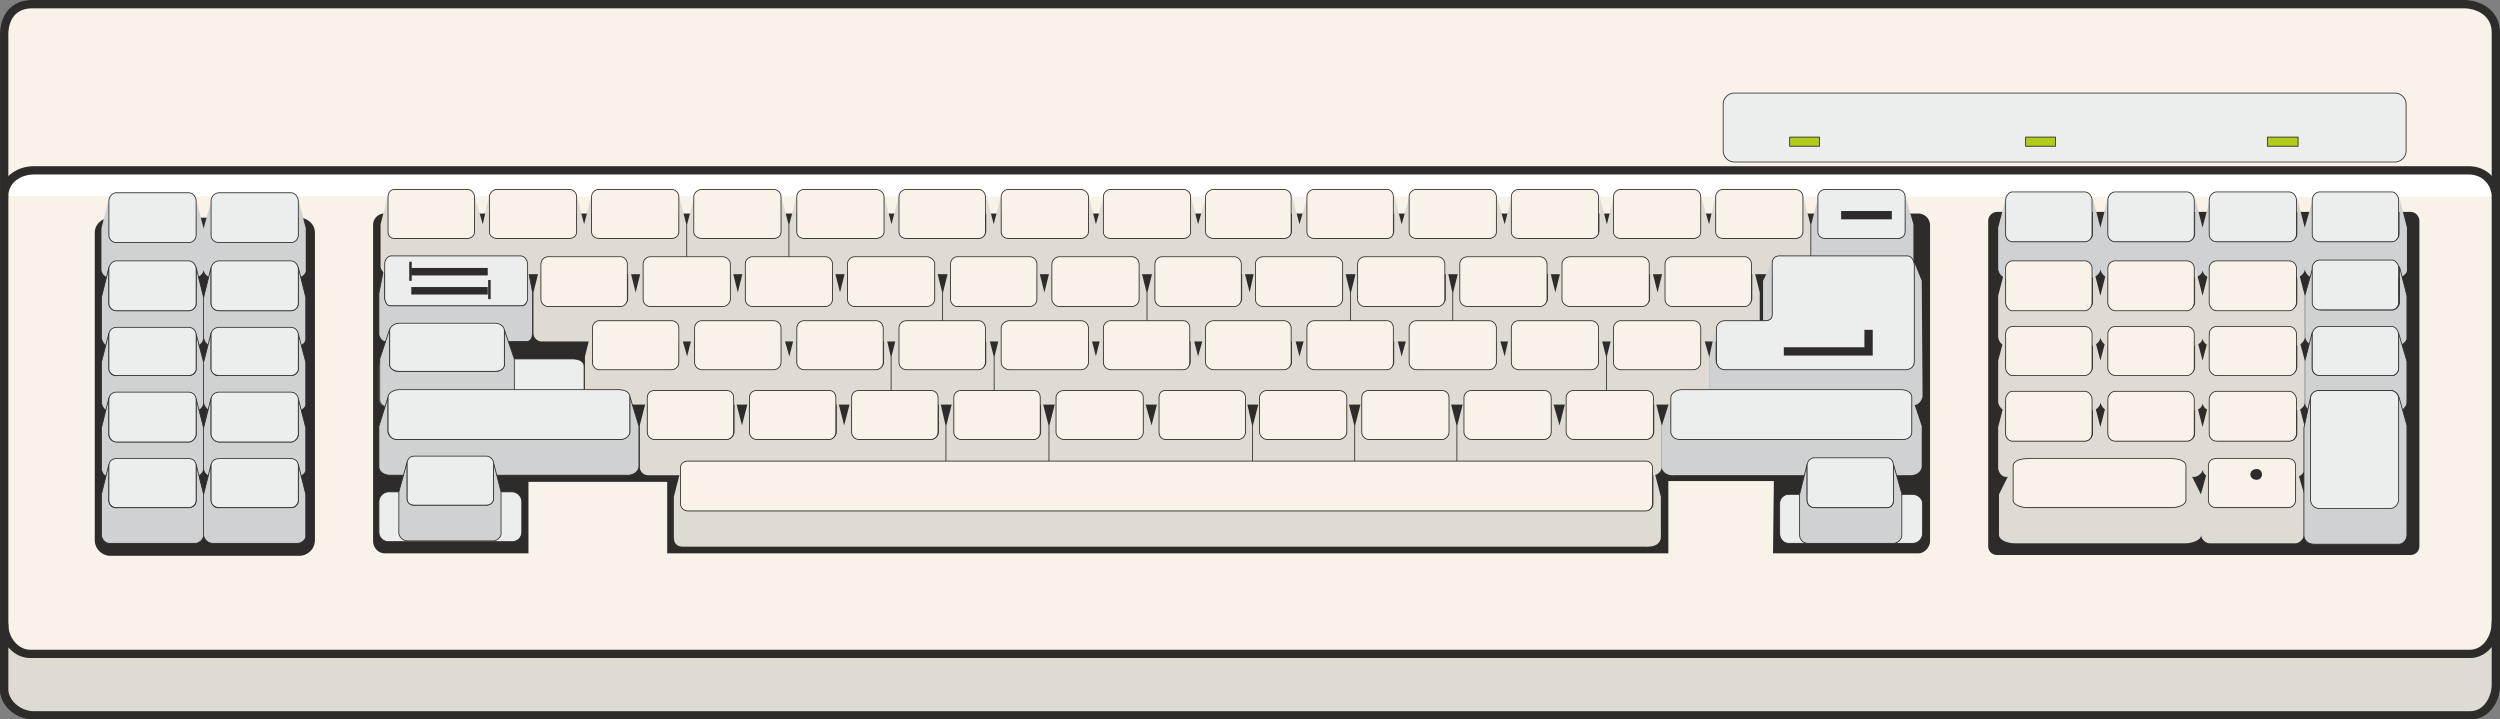
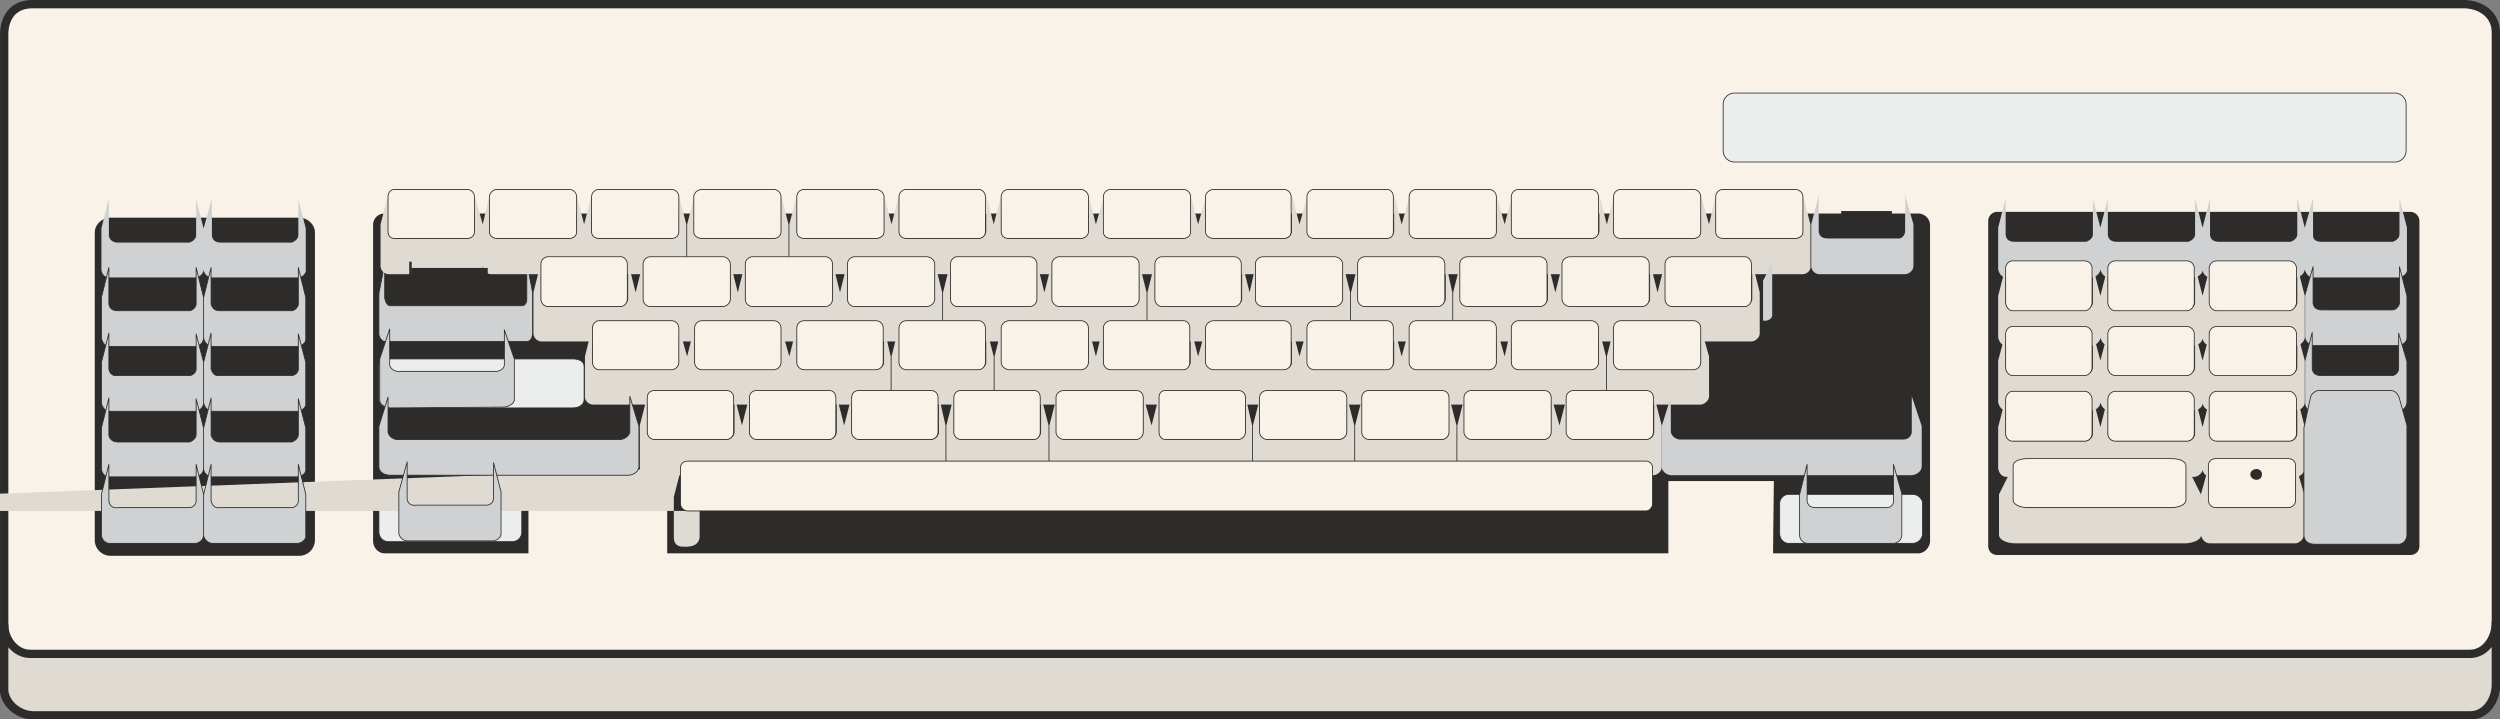
<svg xmlns="http://www.w3.org/2000/svg" width="288.87" height="83.136" viewBox="0 0 216.652 62.352">
  <rect x="0" y="0" width="216.652" height="62.352" fill="#808080" stroke="none" />
  <path d="M189.71 393.009v56.448c0 1.224 1.08 2.232 2.52 2.304h211.104c1.512 0 2.304-1.368 2.304-2.592v-56.592c0-1.512-1.224-2.376-2.664-2.448H192.158c-1.656 0-2.52 1.152-2.448 2.88z" style="fill:#f9f2e8;stroke:#2d2c2b;stroke-width:.72;stroke-linecap:round;stroke-linejoin:round;stroke-miterlimit:10.433" transform="translate(-189.346 -389.769)" />
-   <path d="M189.71 406.76c0-1.367 1.224-2.231 2.592-2.231h210.96c1.512 0 2.376 1.152 2.376 2.304" style="fill:#fff;stroke:#2d2c2b;stroke-width:.72;stroke-linecap:round;stroke-linejoin:round;stroke-miterlimit:10.433" transform="translate(-189.346 -389.769)" />
  <path d="M362.438 408.129h35.784c.432 0 .792.36.792.792v28.152c0 .504-.36.792-.792.792h-35.784c-.432 0-.792-.288-.792-.792V408.92c0-.432.36-.792.792-.792zm-139.752.144h132.912c.504 0 1.008.432 1.008 1.008v27.36c0 .576-.504 1.08-1.008 1.08h-12.6l.072-6.264h-9.144v6.264h-86.76v-6.192h-12.024v6.192h-12.456c-.576 0-1.008-.504-1.008-1.08v-27.36a.984.984 0 0 1 1.008-1.008zm-7.416.36h-16.344c-.72 0-1.368.576-1.368 1.296v26.64c0 .792.648 1.368 1.368 1.368h16.344c.72 0 1.368-.576 1.368-1.368v-26.64c0-.72-.648-1.296-1.368-1.296z" style="fill:#2d2c2b;stroke:#2d2c2b;stroke-width:0;stroke-linecap:round;stroke-linejoin:round;stroke-miterlimit:10.433" transform="translate(-189.346 -389.769)" />
  <path d="M344.366 432.609h10.728c.432 0 .864.36.864.792v2.592a.875.875 0 0 1-.864.864h-10.728c-.432 0-.792-.36-.792-.864V433.4c0-.432.36-.792.792-.792zm-121.32-.216h10.656c.504 0 .864.432.864.864v2.592c0 .504-.36.864-.864.864h-10.656c-.504 0-.864-.36-.864-.864v-2.592c0-.432.36-.864.864-.864zm.144-11.52h15.768c.576 0 1.008.216 1.008.648v2.88c0 .432-.432.72-1.008.72H223.19c-.576 0-1.008-.288-1.008-.72v-2.88c0-.432.432-.648 1.008-.648zm116.496-23.04h57.168a.984.984 0 0 1 1.008 1.008v3.96a.984.984 0 0 1-1.008 1.008h-57.168a.984.984 0 0 1-1.008-1.008v-3.96a.984.984 0 0 1 1.008-1.008z" style="fill:#eceded;stroke:#2d2c2b;stroke-width:.072;stroke-linecap:round;stroke-linejoin:round;stroke-miterlimit:10.433" transform="translate(-189.346 -389.769)" />
  <path d="M189.71 443.913c0 1.296 1.008 2.52 2.232 2.52h211.464c1.296 0 2.232-1.296 2.232-2.736v5.4c0 1.224-.792 2.664-2.232 2.664H192.158c-1.296-.072-2.376-1.08-2.448-2.16z" style="fill:#dfdad2;stroke:#2d2c2b;stroke-width:.72;stroke-linecap:round;stroke-linejoin:round;stroke-miterlimit:10.433" transform="translate(-189.346 -389.769)" />
-   <path d="M344.438 401.649h2.592v.792h-2.592zm20.448 0h2.592v.792h-2.592zm20.952 0h2.664v.792h-2.664z" style="fill:#b2ca19;stroke:#2d2c2b;stroke-width:.072;stroke-linecap:round;stroke-linejoin:round;stroke-miterlimit:10.433" transform="translate(-189.346 -389.769)" />
  <path d="m389.078 409.497.72-2.52v3.168c0 .432.288.576.792.576h6.12c.216-.072.576-.288.576-.648v-3.096l.648 2.52v3.6c.072.36-.432.72-.72.72h-7.416c-.36 0-.648-.36-.72-.72zm-8.856 0 .648-2.52v3.168c.072.432.36.576.792.576h6.192c.216-.072.576-.288.576-.648v-3.096l.648 2.52v3.6c0 .36-.432.72-.72.72h-7.416a.722.722 0 0 1-.72-.72zm-8.856 0 .648-2.52v3.168c.072.432.36.576.792.576h6.192c.216-.072.576-.288.576-.648v-3.096l.648 2.52v3.6c.072.36-.432.72-.72.72h-7.416c-.36 0-.648-.36-.72-.72zm-8.856 0 .648-2.52v3.168c.072.432.36.576.792.576h6.192c.216-.072.576-.288.576-.648v-3.096l.648 2.52v3.6c0 .36-.432.72-.72.72h-7.416c-.432 0-.648-.36-.72-.72zm-16.2-.288.648-2.52v3.168c.072.432.36.576.792.576h6.192c.216 0 .504-.288.504-.648v-3.096l.72 2.52v3.6c0 .432-.432.72-.72.72h-7.416a.722.722 0 0 1-.72-.72zm-139.32.36.72-2.592v3.24c.072.36.288.576.792.576h6.12c.216-.072.576-.288.576-.648v-3.096l.648 2.52v3.528c.072.432-.432.72-.648.72h-7.416a.783.783 0 0 1-.792-.648zm-8.856 0 .648-2.592v3.24c.072.36.36.576.792.576h6.192c.216-.072.576-.288.576-.648v-3.096l.648 2.52v3.528c0 .432-.432.72-.72.72h-7.416c-.432 0-.648-.288-.72-.648z" style="fill:#cfd1d2;stroke:#2d2c2b;stroke-width:0;stroke-linecap:round;stroke-linejoin:round;stroke-miterlimit:10.433" transform="translate(-189.346 -389.769)" />
  <path d="m389.078 415.4.72-2.52v3.169c.072.432.36.576.792.576h6.12c.216 0 .576-.288.576-.648v-3.096l.648 2.52v3.6c.072.36-.432.72-.72.72h-7.344c-.432 0-.72-.36-.792-.72zm-166.392-2.807-.504 2.592v3.6c.072.288.288.648.648.576h12.168c.36 0 .504-.36.504-.792v-3.456l-.504-2.592v3.24c0 .216-.144.504-.432.504h-11.448c-.216-.072-.36-.288-.432-.648zm-15.696 2.952.648-2.592v3.168c.144.432.36.576.792.576h6.192c.216 0 .576-.288.576-.576v-3.168l.648 2.592v3.528c.072.432-.432.72-.72.72h-7.344c-.432 0-.72-.36-.792-.72zm-8.856 0 .648-2.592v3.168c.072.432.36.576.792.576h6.192c.216 0 .576-.288.576-.576v-3.168l.648 2.592v3.528c0 .432-.432.72-.72.72h-7.416c-.432 0-.648-.36-.72-.72z" style="fill:#cfd1d2;stroke:#2d2c2b;stroke-width:.072;stroke-linecap:round;stroke-linejoin:round;stroke-miterlimit:10.433" transform="translate(-189.346 -389.769)" />
  <path d="m389.078 421.089.648-2.52v3.168c.072.432.36.576.792.576h6.12c.288 0 .576-.288.576-.648v-3.024l.72 2.448v3.528c0 .432-.432.792-.72.792h-7.416a.722.722 0 0 1-.72-.72zm-166.824-.216.864-2.592v3.168c.144.36.504.576 1.008.504h8.208c.288 0 .72-.216.72-.576v-3.024l.864 2.52v3.456c.072.432-.576.72-.936.72l-9.792.072c-.648-.072-.936-.36-.936-.72zm-15.264.288.648-2.52v3.096c.144.432.36.648.792.576h6.192c.216 0 .576-.216.576-.576v-3.024l.648 2.448v3.528c.072.432-.432.72-.72.72h-7.344c-.432 0-.72-.36-.792-.72zm-8.856 0 .648-2.52v3.096c.072.432.36.648.792.576h6.192c.216 0 .576-.216.576-.576v-3.024l.648 2.448v3.528c0 .432-.432.72-.72.72h-7.416c-.432 0-.648-.36-.72-.72z" style="fill:#cfd1d2;stroke:#2d2c2b;stroke-width:.072;stroke-linecap:round;stroke-linejoin:round;stroke-miterlimit:10.433" transform="translate(-189.346 -389.769)" />
  <path d="m337.454 409.209.576-2.52v3.168c.144.432.36.576.792.576h6.264c.216 0 .504-.288.504-.648v-3.096l.648 2.52v3.6c.072.432-.36.72-.648.72h-7.416a.722.722 0 0 1-.72-.72zm-8.856 0 .648-2.52v3.168c.072.432.36.576.792.576h6.12c.288 0 .576-.288.576-.648v-3.096l.72 2.52v3.6c0 .432-.504.72-.72.72h-7.416a.722.722 0 0 1-.72-.72zm-8.856 0 .648-2.52v3.168c.072.432.36.576.792.576h6.192c.216 0 .576-.288.576-.648v-3.096l.648 2.52v3.6c0 .432-.432.72-.72.72h-7.416a.722.722 0 0 1-.72-.72zm-8.928 0 .72-2.52v3.168c.072.432.36.576.792.576h6.12c.216 0 .576-.288.576-.648v-3.096l.72 2.52v3.6c0 .432-.504.72-.72.72h-7.416c-.432 0-.72-.36-.792-.72zm-8.856 0 .72-2.52v3.168c.072.432.36.576.72.576h6.192c.216 0 .576-.288.576-.648v-3.096l.648 2.52v3.6c0 .432-.432.72-.72.72h-7.344c-.504 0-.72-.36-.792-.72zm-8.784 0 .72-2.52v3.168c.072.432.36.576.792.576h6.048c.216 0 .576-.288.576-.648v-3.096l.648 2.52v3.6c0 .432-.432.72-.72.72h-7.272c-.432 0-.72-.36-.792-.72zm-8.856 0 .72-2.52v3.168c0 .432.288.576.72.576h6.192c.216 0 .576-.288.576-.648v-3.096l.648 2.52v3.6c0 .432-.432.72-.72.72h-7.416c-.432 0-.648-.36-.72-.72zm-8.856 0 .648-2.52v3.168c.072.432.36.576.792.576h6.192c.216 0 .576-.288.576-.648v-3.096l.648 2.52v3.6c0 .432-.432.72-.72.72h-7.416c-.432 0-.648-.36-.72-.72zm-8.856 0 .648-2.52v3.168c.072.432.36.576.792.576h6.192c.216 0 .576-.288.576-.648v-3.096l.648 2.52v3.6c0 .432-.432.72-.72.72h-7.416a.722.722 0 0 1-.72-.72zm-8.856 0 .648-2.52v3.168c.072.432.36.576.792.576h6.192c.216 0 .576-.288.576-.648v-3.096l.648 2.52v3.6c0 .432-.432.72-.72.72h-7.416c-.432 0-.648-.36-.72-.72zm-8.856 0 .648-2.52v3.168c.072.432.288.576.792.576h6.12c.216 0 .576-.288.576-.648v-3.096l.648 2.52v3.6c.072.432-.432.72-.648.72h-7.416a.722.722 0 0 1-.72-.72zm-8.928 0 .648-2.52v3.168c.072.432.36.576.792.576h6.192c.216 0 .576-.288.576-.648v-3.096l.648 2.52v3.6c.072.432-.432.72-.72.72h-7.416c-.36 0-.648-.36-.72-.72zm-8.784 0 .576-2.52v3.168c.144.432.36.576.792.576h6.192c.216 0 .576-.288.576-.648v-3.096l.648 2.52v3.6c.072.432-.432.72-.72.72h-7.344a.722.722 0 0 1-.72-.72zm-8.856 0 .648-2.52v3.168c.072.432.36.576.792.576h6.12c.216 0 .576-.288.576-.648v-3.096l.72 2.52v3.6c0 .432-.504.72-.792.72h-7.344a.722.722 0 0 1-.72-.72z" style="fill:#dfdad2;stroke:#2d2c2b;stroke-width:0;stroke-linecap:round;stroke-linejoin:round;stroke-miterlimit:10.433" transform="translate(-189.346 -389.769)" />
  <path d="m380.222 415.4.648-2.52v3.169c.072.432.36.576.792.576h6.192c.216-.072.576-.288.576-.648v-3.096l.648 2.52v3.6c0 .36-.432.72-.72.72h-7.416a.722.722 0 0 1-.72-.72zm-8.856 0 .648-2.52v3.169c.072.432.36.576.792.576h6.192c.216-.072.576-.288.576-.648v-3.096l.648 2.52v3.6c.072.36-.432.72-.72.72h-7.416c-.36 0-.648-.36-.72-.72zm-8.856 0 .648-2.52v3.169c.072.432.36.576.792.576h6.192c.216-.072.576-.288.576-.648v-3.096l.648 2.52v3.6c0 .36-.432.72-.72.72h-7.416c-.432 0-.648-.36-.72-.72zm-29.52-.287.648-2.592v3.168c.072.432.36.648.792.576h6.192c.216 0 .576-.288.576-.576v-3.168l.648 2.592v3.528c0 .432-.432.72-.72.72h-7.416c-.432 0-.648-.36-.72-.72zm-8.856 0 .648-2.592v3.168c.072.432.36.648.792.576h6.192c.216 0 .576-.288.576-.576v-3.168l.648 2.592v3.528c0 .432-.432.72-.72.72h-7.416a.722.722 0 0 1-.72-.72zm-8.856 0 .648-2.592v3.168c.072.432.36.648.792.576h6.192c.216 0 .576-.288.576-.576v-3.168l.648 2.592v3.528c0 .432-.432.72-.72.72h-7.416a.722.722 0 0 1-.72-.72zm-8.856 0 .648-2.592v3.168c.072.432.36.648.792.576h6.192c.216 0 .576-.288.576-.576v-3.168l.576 2.592v3.528c.072.432-.36.72-.648.72h-7.416a.722.722 0 0 1-.72-.72zm-8.784 0 .576-2.592v3.168c.072.432.36.648.792.576h6.12c.216 0 .576-.288.576-.576v-3.168l.648 2.592v3.528c.072.432-.432.72-.648.72h-7.416c-.432 0-.648-.36-.648-.72zm-8.856 0 .648-2.592v3.168c.072.432.36.648.792.576h6.192c.216 0 .576-.288.576-.576v-3.168l.648 2.592v3.528c0 .432-.432.72-.72.72h-7.416c-.432 0-.648-.36-.72-.72zm-8.928 0 .648-2.592v3.168c.144.432.36.648.792.576h6.192c.216 0 .576-.288.576-.576v-3.168l.648 2.592v3.528c.072.432-.432.72-.648.72h-7.416c-.432 0-.72-.36-.792-.72zm-8.784 0 .648-2.592v3.168c.072.432.36.648.72.576h6.192c.288 0 .576-.288.576-.576v-3.168l.648 2.592v3.528c.072.432-.432.72-.72.72h-7.344c-.504 0-.72-.36-.72-.72zm-8.928 0 .648-2.592v3.168c.072.432.36.648.792.576h6.192c.216 0 .576-.288.576-.576v-3.168l.648 2.592v3.528c0 .432-.432.72-.72.72h-7.416c-.432 0-.648-.36-.72-.72zm-8.856 0 .648-2.592v3.168c.072.432.36.648.792.576h6.192c.216 0 .576-.288.576-.576v-3.168l.648 2.592v3.528c.072.432-.432.72-.72.72h-7.416a.722.722 0 0 1-.72-.72zm-8.856 0 .648-2.592v3.168c.144.432.36.648.792.576h6.192c.216 0 .576-.288.576-.576v-3.168l.648 2.592v3.528c0 .432-.432.72-.72.72h-7.344c-.504 0-.72-.36-.792-.72zm-8.856 0 .648-2.592v3.168c.072.432.36.648.792.576h6.192c.216 0 .576-.288.576-.576v-3.168l.648 2.592v3.528c0 .432-.432.72-.72.72h-7.416a.722.722 0 0 1-.72-.72z" style="fill:#dfdad2;stroke:#2d2c2b;stroke-width:0;stroke-linecap:round;stroke-linejoin:round;stroke-miterlimit:10.433" transform="translate(-189.346 -389.769)" />
  <path d="m380.222 421.017.648-2.448v3.096c.072.432.36.648.792.576h6.192c.216 0 .576-.288.576-.648v-3.024l.648 2.448v3.6c0 .432-.432.72-.72.72h-7.416a.722.722 0 0 1-.72-.72zm-8.856 0 .648-2.448v3.096c.072.432.36.648.792.576h6.192c.216 0 .576-.288.576-.648v-3.024l.648 2.448v3.6c.072.432-.432.72-.72.72h-7.416c-.36 0-.648-.36-.72-.72zm-8.856 0 .648-2.448v3.096c.072.432.36.648.792.576h6.192c.216 0 .576-.288.576-.648v-3.024l.648 2.448v3.6c0 .432-.432.72-.72.72h-7.416c-.432 0-.648-.36-.72-.72zm-33.912-.36.648-2.592v3.096c.072.432.36.648.792.576h6.12a.568.568 0 0 0 .576-.576v-3.024l.72 2.52v3.456c0 .432-.504.72-.72.72h-7.416c-.432 0-.72-.36-.72-.648zm-8.856 0 .576-2.592v3.096c.144.432.432.648.792.576h6.192c.216 0 .576-.216.576-.576v-3.024l.648 2.52v3.456c.072.432-.432.72-.72.72h-7.344c-.504 0-.72-.36-.72-.648zm-8.928 0 .72-2.592v3.096c.072.432.36.648.792.576h6.12c.216 0 .576-.216.576-.576v-3.024l.72 2.52v3.456c0 .432-.504.72-.72.72h-7.416c-.432 0-.72-.36-.792-.648zm-8.856 0 .72-2.592v3.096c.072.432.36.648.72.576h6.192c.216 0 .576-.216.576-.576v-3.024l.648 2.52v3.456c0 .432-.432.72-.72.72h-7.344c-.504 0-.72-.36-.792-.648zm-8.784 0 .72-2.592v3.096c.072.432.36.648.792.576h6.048c.216 0 .576-.216.576-.576v-3.024l.648 2.52v3.456c0 .432-.432.72-.72.72h-7.272c-.432 0-.72-.36-.792-.648zm-8.856 0 .648-2.592v3.096c.072.432.36.648.792.576h6.192c.216 0 .576-.216.576-.576v-3.024l.648 2.52v3.456c0 .432-.432.72-.72.72h-7.416c-.432 0-.72-.36-.72-.648zm-8.784 0 .648-2.592v3.096c.072.432.288.648.792.576h6.12c.216 0 .576-.216.576-.576v-3.024l.648 2.52v3.456c.072.432-.432.72-.648.72h-7.416c-.432 0-.72-.36-.72-.648zm-8.928 0 .648-2.592v3.096c.072.432.36.648.792.576h6.192c.216 0 .576-.216.576-.576v-3.024l.648 2.52v3.456c0 .432-.432.72-.72.72h-7.416c-.432 0-.72-.36-.72-.648zm-8.856 0 .648-2.592v3.096c.072.432.36.648.792.576h6.192c.216 0 .576-.216.576-.576v-3.024l.576 2.52v3.456c.072.432-.36.72-.648.72h-7.416c-.432 0-.72-.36-.72-.648zm-8.856 0 .648-2.592v3.096c.072.432.36.648.792.576h6.192c.216 0 .504-.216.504-.576v-3.024l.72 2.52v3.456c0 .432-.432.72-.72.72h-7.416c-.432 0-.72-.36-.72-.648zm-8.856 0 .648-2.592v3.096c.072.432.36.648.72.576h6.192a.568.568 0 0 0 .576-.576v-3.024l.72 2.52v3.456c0 .432-.432.72-.72.72h-7.416c-.432 0-.72-.36-.72-.648z" style="fill:#dfdad2;stroke:#2d2c2b;stroke-width:0;stroke-linecap:round;stroke-linejoin:round;stroke-miterlimit:10.433" transform="translate(-189.346 -389.769)" />
  <path d="m380.222 426.777.648-2.52v3.168c.072.432.36.576.792.576h6.192c.216 0 .576-.288.576-.648v-3.096l.648 2.52v3.6c0 .36-.432.72-.72.72h-7.416a.722.722 0 0 1-.72-.72zm-8.856 0 .648-2.52v3.168c.072.432.36.576.792.576h6.192c.216 0 .576-.288.576-.648v-3.096l.648 2.52v3.6c.072.36-.432.72-.72.72h-7.416c-.36 0-.648-.36-.72-.72zm-8.856 0 .648-2.52v3.168c.072.432.36.576.792.576h6.192c.216 0 .576-.288.576-.648v-3.096l.648 2.52v3.6c0 .36-.432.72-.72.72h-7.416c-.432 0-.648-.36-.72-.72zm-38.016-.144.648-2.52v3.168c.072.432.36.576.792.576h6.192c.216 0 .576-.288.576-.648v-3.096l.648 2.52v3.6c0 .432-.432.72-.72.72h-7.416c-.432 0-.648-.36-.72-.72zm-8.856 0 .648-2.52v3.168c.072.432.36.576.792.576h6.12c.288 0 .576-.288.576-.648v-3.096l.72 2.52v3.6c0 .432-.432.72-.72.72h-7.416a.722.722 0 0 1-.72-.72zm-8.856 0 .648-2.52v3.168c.072.432.36.576.72.576h6.192c.288 0 .576-.288.576-.648v-3.096l.648 2.52v3.6c.072.432-.432.72-.72.72h-7.344a.722.722 0 0 1-.72-.72zm-8.856 0 .648-2.52v3.168c.072.432.36.576.72.576h6.192c.216 0 .576-.288.576-.648v-3.096l.648 2.52v3.6c.072.432-.432.72-.72.72h-7.344a.722.722 0 0 1-.72-.72zm-8.784 0 .648-2.52v3.168c.072.432.36.576.72.576h6.192c.216 0 .576-.288.576-.648v-3.096l.576 2.52v3.6c.072.432-.36.72-.648.72h-7.344a.722.722 0 0 1-.72-.72zm-8.856 0 .648-2.52v3.168c.072.432.36.576.792.576h6.12c.216 0 .576-.288.576-.648v-3.096l.72 2.52v3.6c0 .432-.504.72-.72.72h-7.416a.722.722 0 0 1-.72-.72zm-8.928 0 .648-2.52v3.168c.072.432.36.576.792.576h6.192c.216 0 .576-.288.576-.648v-3.096l.648 2.52v3.6c0 .432-.432.72-.72.72h-7.416a.722.722 0 0 1-.72-.72zm-8.856 0 .648-2.52v3.168c.072.432.36.576.792.576h6.192c.216 0 .576-.288.576-.648v-3.096l.576 2.52v3.6c.072.432-.36.72-.648.72h-7.416a.722.722 0 0 1-.72-.72zm-8.856 0 .648-2.52v3.168c.072.432.36.576.792.576h6.192c.216 0 .576-.288.576-.648v-3.096l.648 2.52v3.6c0 .432-.432.72-.72.72h-7.416a.722.722 0 0 1-.72-.72zm-8.856 0 .648-2.52v3.168c.072.432.36.576.792.576h6.192c.216 0 .576-.288.576-.648v-3.096l.648 2.52v3.6c0 .432-.432.72-.72.72h-7.416a.722.722 0 0 1-.72-.72z" style="fill:#dfdad2;stroke:#2d2c2b;stroke-width:0;stroke-linecap:round;stroke-linejoin:round;stroke-miterlimit:10.433" transform="translate(-189.346 -389.769)" />
-   <path d="m380.078 432.609.72-2.592v3.168c.072.432.36.576.792.576h6.12c.216 0 .576-.288.576-.648v-3.096l.72 2.52v3.528c0 .504-.504.792-.72.792h-7.416c-.432 0-.72-.36-.792-.72zm-17.496 0 1.296-2.592v3.168c.144.432.72.576 1.512.576h12.24c.504 0 1.152-.288 1.152-.648v-3.096l1.296 2.592v3.528c.072.432-.792.72-1.368.72h-14.688c-.864 0-1.44-.36-1.44-.72zm-114.192-2.304-.648 2.52v3.528c0 .648.432.792.792.792h83.304c1.08.072 1.512-.36 1.44-1.08v-3.24l-.648-2.52v3.168c0 .288-.288.576-.648.576h-83.088c-.216-.072-.432-.144-.504-.576z" style="fill:#dfdad2;stroke:#2d2c2b;stroke-width:0;stroke-linecap:round;stroke-linejoin:round;stroke-miterlimit:10.433" transform="translate(-189.346 -389.769)" />
+   <path d="m380.078 432.609.72-2.592v3.168c.072.432.36.576.792.576h6.12c.216 0 .576-.288.576-.648v-3.096l.72 2.52v3.528c0 .504-.504.792-.72.792h-7.416c-.432 0-.72-.36-.792-.72zm-17.496 0 1.296-2.592v3.168c.144.432.72.576 1.512.576h12.24c.504 0 1.152-.288 1.152-.648v-3.096l1.296 2.592v3.528c.072.432-.792.72-1.368.72h-14.688c-.864 0-1.44-.36-1.44-.72zm-114.192-2.304-.648 2.52v3.528c0 .648.432.792.792.792c1.08.072 1.512-.36 1.44-1.08v-3.24l-.648-2.52v3.168c0 .288-.288.576-.648.576h-83.088c-.216-.072-.432-.144-.504-.576z" style="fill:#dfdad2;stroke:#2d2c2b;stroke-width:0;stroke-linecap:round;stroke-linejoin:round;stroke-miterlimit:10.433" transform="translate(-189.346 -389.769)" />
  <path d="m222.974 424.185-.792 2.52v3.6c.072.36.432.648 1.008.648h20.664c.576-.072.864-.432.864-.792v-3.456l-.792-2.592v3.168c-.144.288-.36.504-.792.576h-19.44c-.36-.072-.648-.288-.72-.648zm-15.984 2.664.648-2.592v3.24c.144.36.36.576.792.576h6.192c.216-.072.576-.288.576-.648v-3.096l.648 2.52v3.528c.072.432-.432.72-.72.72h-7.344a.783.783 0 0 1-.792-.648zm-8.856 0 .648-2.592v3.24c.072.36.36.576.792.576h6.192c.216-.072.576-.288.576-.648v-3.096l.648 2.52v3.528c0 .432-.432.72-.72.72h-7.416c-.432 0-.648-.288-.72-.648z" style="fill:#cfd1d2;stroke:#2d2c2b;stroke-width:.072;stroke-linecap:round;stroke-linejoin:round;stroke-miterlimit:10.433" transform="translate(-189.346 -389.769)" />
  <path d="M342.134 417.56v-3.455l.792-1.584v4.536c0 .288-.216.432-.504.504z" style="fill:#cfd1d2;stroke:#2d2c2b;stroke-width:0;stroke-linecap:round;stroke-linejoin:round;stroke-miterlimit:10.433" transform="translate(-189.346 -389.769)" />
-   <path d="m338.03 418.137-.576 2.664v3.528c.072.504.504.576.864.576h16.848c.504-.072.72-.432.792-.792l-.072-10.008-.648-1.584v8.64c-.072.576-.504.648-.864.648h-15.552c-.288 0-.648-.144-.792-.72z" style="fill:#cfd1d2;stroke:#2d2c2b;stroke-width:0;stroke-linecap:round;stroke-linejoin:round;stroke-miterlimit:10.433" transform="translate(-189.346 -389.769)" />
  <path d="m334.142 424.185-.792 2.52v3.6c.072.36.504.72 1.08.648h20.592c.576-.072.864-.432.864-.792v-3.456l-.864-2.592v3.168c-.072.288-.288.576-.72.576h-19.44c-.36-.072-.648-.288-.72-.648z" style="fill:#cfd1d2;stroke:#2d2c2b;stroke-width:0;stroke-linecap:round;stroke-linejoin:round;stroke-miterlimit:10.433" transform="translate(-189.346 -389.769)" />
  <path d="m389.582 424.185-.576 2.664v9.36c.072.504.432.72.936.72h7.272c.432 0 .72-.432.72-.792v-9.504l-.648-2.304c-.072-.288-.288-.72-.792-.72h-6.048c-.288-.072-.792.216-.864.576zm-44.28 8.424.648-2.592v3.168c.072.432.36.576.792.576h6.12a.568.568 0 0 0 .576-.576v-3.168l.72 2.52v3.6c0 .432-.432.72-.72.72h-7.416a.722.722 0 0 1-.72-.72zm-121.392-.216.72-2.592v3.24c.072.36.36.576.792.504h6.12c.216 0 .576-.216.576-.576v-3.096l.648 2.52v3.528c.072.432-.432.72-.648.72h-7.416a.783.783 0 0 1-.792-.648zm-16.92.216.648-2.592v3.168c.144.432.36.648.792.576h6.192c.216 0 .576-.216.576-.576v-3.168l.648 2.592v3.528c.072.432-.432.72-.72.72h-7.344c-.432 0-.72-.36-.792-.648zm-8.856 0 .648-2.592v3.168c.072.432.36.648.792.576h6.192c.216 0 .576-.216.576-.576v-3.168l.648 2.592v3.528c0 .432-.432.72-.72.72h-7.416c-.432 0-.648-.36-.72-.648z" style="fill:#cfd1d2;stroke:#2d2c2b;stroke-width:.072;stroke-linecap:round;stroke-linejoin:round;stroke-miterlimit:10.433" transform="translate(-189.346 -389.769)" />
  <path d="M263.798 423.609h6.192c.36 0 .648.216.648.648v2.952c0 .36-.288.648-.648.648h-6.192a.645.645 0 0 1-.648-.648v-2.952c0-.432.288-.648.648-.648zm-8.856 0h6.264c.288 0 .576.216.576.648v2.952c0 .36-.288.648-.576.648h-6.264a.645.645 0 0 1-.648-.648v-2.952c0-.432.288-.648.648-.648zm-8.856 0h6.192c.36 0 .648.216.648.648v2.952c0 .36-.288.648-.648.648h-6.192a.645.645 0 0 1-.648-.648v-2.952c0-.432.288-.648.648-.648zm83.736-6.048h6.264c.36 0 .648.288.648.648v2.952c0 .36-.288.648-.648.648h-6.264a.645.645 0 0 1-.648-.648v-2.952c0-.36.288-.648.648-.648zm-8.856 0h6.264c.36 0 .648.288.648.648v2.952c0 .36-.288.648-.648.648h-6.264a.645.645 0 0 1-.648-.648v-2.952c0-.36.288-.648.648-.648zm-8.856 0h6.264c.36 0 .648.288.648.648v2.952c0 .36-.288.648-.648.648h-6.264a.645.645 0 0 1-.648-.648v-2.952c0-.36.288-.648.648-.648zm-8.856 0h6.264c.36 0 .576.288.576.648v2.952c0 .36-.216.648-.576.648h-6.264a.645.645 0 0 1-.648-.648v-2.952c0-.36.288-.648.648-.648zm-8.712 0h6.048c.36 0 .648.288.648.648v2.952c0 .36-.288.648-.648.648h-6.048c-.36 0-.72-.288-.72-.648v-2.952c0-.36.36-.648.72-.648zm-8.928 0h6.264c.36 0 .576.288.576.648v2.952c0 .36-.216.648-.576.648h-6.264a.645.645 0 0 1-.648-.648v-2.952c0-.36.288-.648.648-.648zm-8.784 0h6.192c.36 0 .648.288.648.648v2.952c0 .36-.288.648-.648.648h-6.192c-.36 0-.72-.288-.72-.648v-2.952c0-.36.36-.648.72-.648zm-8.928 0h6.264c.288 0 .576.288.576.648v2.952c0 .36-.288.648-.576.648h-6.264a.645.645 0 0 1-.648-.648v-2.952c0-.36.288-.648.648-.648zm-8.856 0h6.192c.36 0 .648.288.648.648v2.952c0 .36-.288.648-.648.648h-6.192a.645.645 0 0 1-.648-.648v-2.952c0-.36.288-.648.648-.648zm-8.856 0h6.192c.36 0 .648.288.648.648v2.952c0 .36-.288.648-.648.648h-6.192a.645.645 0 0 1-.648-.648v-2.952c0-.36.288-.648.648-.648zm-8.928 0h6.264c.36 0 .648.288.648.648v2.952c0 .36-.288.648-.648.648h-6.264c-.288 0-.576-.288-.576-.648v-2.952c0-.36.288-.648.576-.648zm93.024-5.544h6.264c.288 0 .576.288.576.648v3.024c0 .36-.288.648-.576.648h-6.264a.645.645 0 0 1-.648-.648v-3.024c0-.36.288-.648.648-.648zm-8.856 0h6.192c.36 0 .648.288.648.648v3.024c0 .36-.288.648-.648.648h-6.192c-.36 0-.72-.288-.72-.648v-3.024c0-.36.36-.648.72-.648zm-8.856 0h6.192c.36 0 .648.288.648.648v3.024c0 .36-.288.648-.648.648h-6.192c-.432 0-.72-.288-.72-.648v-3.024c0-.36.288-.648.72-.648zm-8.928 0h6.264c.36 0 .648.288.648.648v3.024c0 .36-.288.648-.648.648h-6.264a.645.645 0 0 1-.648-.648v-3.024c0-.36.288-.648.648-.648zm-8.784 0h6.12c.36 0 .72.288.72.648v3.024c0 .36-.36.648-.72.648h-6.12c-.432 0-.72-.288-.72-.648v-3.024c0-.36.288-.648.72-.648zm-8.784 0h6.192c.36 0 .648.288.648.648v3.024c0 .36-.288.648-.648.648h-6.192a.645.645 0 0 1-.648-.648v-3.024c0-.36.288-.648.648-.648zm-41.112 17.712h83.016c.288 0 .576.216.576.576v3.096c0 .36-.288.648-.576.648h-83.016a.645.645 0 0 1-.648-.648v-3.096c0-.36.288-.576.648-.576zm76.752-6.12h6.264c.36 0 .648.216.648.648v2.952c0 .36-.288.648-.648.648h-6.264c-.288 0-.648-.288-.648-.648v-2.952c0-.432.36-.648.648-.648zm-8.856 0h6.264c.36 0 .648.216.648.648v2.952c0 .36-.288.648-.648.648h-6.264c-.288 0-.648-.288-.648-.648v-2.952c0-.432.36-.648.648-.648zm-8.856 0h6.264c.36 0 .648.216.648.648v2.952c0 .36-.288.648-.648.648h-6.264a.645.645 0 0 1-.648-.648v-2.952c0-.432.288-.648.648-.648zm-8.856 0h6.192c.36 0 .72.216.72.648v2.952c0 .36-.36.648-.72.648h-6.192c-.288 0-.648-.288-.648-.648v-2.952c0-.432.36-.648.648-.648zm-8.784 0h6.264c.36 0 .648.216.648.648v2.952c0 .36-.288.648-.648.648h-6.264c-.36 0-.576-.288-.576-.648v-2.952c0-.432.216-.648.576-.648zm-8.784 0h6.192c.36 0 .648.216.648.648v2.952c0 .36-.288.648-.648.648h-6.192c-.36 0-.72-.288-.72-.648v-2.952c0-.432.36-.648.72-.648zm-8.928 0h6.264c.36 0 .576.216.576.648v2.952c0 .36-.216.648-.576.648h-6.264a.645.645 0 0 1-.648-.648v-2.952c0-.432.288-.648.648-.648zm91.08-11.232h6.264c.36 0 .648.288.648.648v2.952c0 .36-.288.72-.648.72h-6.264c-.288 0-.576-.36-.576-.72v-2.952c0-.36.288-.648.576-.648zm8.928 0h6.192c.36 0 .648.288.648.648v2.952c0 .36-.288.72-.648.72h-6.192c-.36 0-.648-.36-.648-.72v-2.952c0-.36.288-.648.648-.648zm8.784 0h6.264c.36 0 .648.288.648.648v2.952c0 .36-.288.72-.648.72h-6.264c-.36 0-.648-.36-.648-.72v-2.952c0-.36.288-.648.648-.648zm0 5.688h6.264c.36 0 .648.288.648.648v2.952c0 .288-.288.648-.648.648h-6.264c-.36 0-.648-.36-.648-.648v-2.952c0-.36.288-.648.648-.648zm-8.784 0h6.192c.36 0 .648.288.648.648v2.952c0 .288-.288.648-.648.648h-6.192c-.36 0-.648-.36-.648-.648v-2.952c0-.36.288-.648.648-.648zm-8.928 0h6.264c.36 0 .648.288.648.648v2.952c0 .288-.288.648-.648.648h-6.264c-.288 0-.576-.36-.576-.648v-2.952c0-.36.288-.648.576-.648zm0 5.616h6.264c.36 0 .648.36.648.72v2.952c0 .36-.288.648-.648.648h-6.264c-.288 0-.576-.288-.576-.648V424.4c0-.36.288-.72.576-.72zm1.368 5.832h12.384c.72 0 1.296.216 1.296.648v2.952c0 .36-.576.648-1.296.648h-12.384c-.72 0-1.296-.288-1.296-.648v-2.952c0-.432.576-.648 1.296-.648zm16.272 0h6.264c.36 0 .648.216.648.648v2.952c0 .36-.288.648-.648.648h-6.264a.645.645 0 0 1-.648-.648v-2.952c0-.432.288-.648.648-.648zm-8.712-5.832h6.192c.36 0 .648.36.648.72v2.952c0 .36-.288.648-.648.648h-6.192a.645.645 0 0 1-.648-.648V424.4c0-.36.288-.72.648-.72zm8.784 0h6.264c.36 0 .648.36.648.72v2.952c0 .36-.288.648-.648.648h-6.264a.645.645 0 0 1-.648-.648V424.4c0-.36.288-.72.648-.72zM281.15 412.017h6.264c.36 0 .648.288.648.648v3.024c0 .36-.288.648-.648.648h-6.264c-.288 0-.648-.288-.648-.648v-3.024c0-.36.36-.648.648-.648zm-8.856 0h6.264c.36 0 .648.288.648.648v3.024c0 .36-.288.648-.648.648h-6.264c-.288 0-.576-.288-.576-.648v-3.024c0-.36.288-.648.576-.648zm-8.856 0h6.192c.36 0 .72.288.72.648v3.024c0 .36-.36.648-.72.648h-6.192a.645.645 0 0 1-.648-.648v-3.024c0-.36.288-.648.648-.648zm-8.856 0h6.264c.36 0 .648.288.648.648v3.024c0 .36-.288.648-.648.648h-6.264a.645.645 0 0 1-.648-.648v-3.024c0-.36.288-.648.648-.648zm-8.856 0h6.264c.288 0 .648.288.648.648v3.024c0 .36-.36.648-.648.648h-6.264a.645.645 0 0 1-.648-.648v-3.024c0-.36.288-.648.648-.648zm-8.856 0h6.264c.288 0 .576.288.576.648v3.024c0 .36-.288.648-.576.648h-6.264a.645.645 0 0 1-.648-.648v-3.024c0-.36.288-.648.648-.648zm101.808-5.832h6.192c.432 0 .72.288.72.648v3.024c0 .36-.288.576-.72.576h-6.192c-.36 0-.648-.216-.648-.576v-3.024c0-.36.288-.648.648-.648zm-8.856 0h6.264c.36 0 .648.288.648.648v3.024c0 .36-.288.576-.648.576h-6.264c-.36 0-.648-.216-.648-.576v-3.024c0-.36.288-.648.648-.648zm-8.856 0h6.264c.36 0 .648.288.648.648v3.024c0 .36-.288.576-.648.576h-6.264c-.36 0-.648-.216-.648-.576v-3.024c0-.36.288-.648.648-.648zm-8.856 0h6.264c.36 0 .648.288.648.648v3.024c0 .36-.288.576-.648.576h-6.264c-.36 0-.648-.216-.648-.576v-3.024c0-.36.288-.648.648-.648zm-8.856 0h6.264c.36 0 .576.288.576.648v3.024c0 .36-.216.576-.576.576h-6.264c-.36 0-.648-.216-.648-.576v-3.024c0-.36.288-.648.648-.648zm-8.712 0h6.048c.36 0 .648.288.648.648v3.024c0 .36-.288.576-.648.576h-6.048c-.36 0-.72-.216-.72-.576v-3.024c0-.36.36-.648.72-.648zm-8.928 0h6.264c.36 0 .648.288.648.648v3.024c0 .36-.288.576-.648.576h-6.264c-.36 0-.648-.216-.648-.576v-3.024c0-.36.288-.648.648-.648zm-8.856 0h6.264c.288 0 .648.288.648.648v3.024c0 .36-.36.576-.648.576h-6.264c-.36 0-.648-.216-.648-.576v-3.024c0-.36.288-.648.648-.648zm-8.856 0h6.264c.288 0 .576.288.576.648v3.024c0 .36-.288.576-.576.576h-6.264c-.36 0-.648-.216-.648-.576v-3.024c0-.36.288-.648.648-.648zm-8.856 0h6.192c.36 0 .72.288.72.648v3.024c0 .36-.36.576-.72.576h-6.192c-.36 0-.648-.216-.648-.576v-3.024c0-.36.288-.648.648-.648zm-8.856 0h6.192c.36 0 .648.288.648.648v3.024c0 .36-.288.576-.648.576h-6.192c-.36 0-.72-.216-.72-.576v-3.024c0-.36.36-.648.72-.648zm-8.928 0h6.264c.36 0 .648.288.648.648v3.024c0 .36-.288.576-.648.576h-6.264c-.36 0-.648-.216-.648-.576v-3.024c0-.36.288-.648.648-.648zm-8.856 0h6.264c.36 0 .648.288.648.648v3.024c0 .36-.288.576-.648.576h-6.264c-.288 0-.648-.216-.648-.576v-3.024c0-.36.36-.648.648-.648zm-8.856 0h6.264c.36 0 .648.288.648.648v3.024c0 .36-.288.576-.648.576h-6.264c-.36 0-.576-.216-.576-.576v-3.024c0-.36.216-.648.576-.648z" style="fill:#f9f2e8;stroke:#2d2c2b;stroke-width:.072;stroke-linecap:round;stroke-linejoin:round;stroke-miterlimit:10.433" transform="translate(-189.346 -389.769)" />
-   <path d="M223.982 423.537h18.864c.72 0 1.008.216 1.08.576v3.096c0 .288-.288.648-.864.648h-19.224c-.648 0-.72-.36-.864-.648v-3.024c0-.36.504-.648 1.008-.648zm-.72-11.592h11.16c.36 0 .576.288.648.648v3.024c0 .288-.216.648-.504.648H223.19c-.36 0-.432-.36-.504-.576v-3.024c0-.432.288-.72.576-.72zm.72 5.832h8.208c.504 0 .864.288.864.648v2.952c0 .36-.36.576-.864.576h-8.208c-.432 0-.864-.216-.864-.576v-2.952c0-.36.432-.648.864-.648zm1.296 11.52h6.192c.36 0 .648.288.648.648v3.024c0 .36-.288.576-.648.576h-6.192c-.432 0-.648-.216-.648-.576v-3.024c0-.36.216-.648.648-.648zm-25.848-22.824h6.264c.36 0 .648.36.648.72v2.952c0 .36-.288.648-.648.648h-6.264a.645.645 0 0 1-.648-.648v-2.952c0-.36.288-.72.648-.72zm8.928 0h6.192c.36 0 .648.36.648.72v2.952c0 .36-.288.648-.648.648h-6.192c-.432 0-.72-.288-.72-.648v-2.952c0-.36.288-.72.72-.72zm0 5.904h6.192c.36 0 .648.36.648.72v2.952c0 .36-.288.648-.648.648h-6.192c-.432 0-.72-.288-.72-.648v-2.952c0-.36.288-.72.72-.72zm-8.928 0h6.264c.36 0 .648.36.648.72v2.952c0 .36-.288.648-.648.648h-6.264a.645.645 0 0 1-.648-.648v-2.952c0-.36.288-.72.648-.72zm0 5.76h6.264c.36 0 .648.288.648.648v2.952c0 .288-.288.576-.648.576h-6.264c-.36 0-.648-.288-.648-.576v-2.952c0-.36.288-.648.648-.648zm8.928 0h6.192c.36 0 .648.288.648.648v2.952c0 .288-.288.576-.648.576h-6.192c-.432 0-.72-.288-.72-.576v-2.952c0-.36.288-.648.72-.648zm0 5.616h6.192c.36 0 .648.288.648.648v2.952c0 .36-.288.72-.648.72h-6.192a.722.722 0 0 1-.72-.72V424.4c0-.36.288-.648.72-.648zm-8.928 0h6.264c.36 0 .648.288.648.648v2.952c0 .36-.288.72-.648.72h-6.264c-.36 0-.648-.36-.648-.72V424.4c0-.36.288-.648.648-.648zm0 5.76h6.264c.36 0 .648.216.648.648v2.952c0 .36-.288.648-.648.648h-6.264a.645.645 0 0 1-.648-.648v-2.952c0-.432.288-.648.648-.648zm8.928 0h6.192c.36 0 .648.216.648.648v2.952c0 .36-.288.648-.648.648h-6.192c-.432 0-.72-.288-.72-.648v-2.952c0-.432.288-.648.72-.648zm182.016-17.208h6.264c.288 0 .576.36.576.648v3.024c0 .36-.288.648-.576.648h-6.264a.645.645 0 0 1-.648-.648v-3.024c0-.288.288-.648.648-.648zm0 5.76h6.264c.288 0 .576.36.576.72v2.88c0 .36-.288.648-.576.648h-6.264a.645.645 0 0 1-.648-.648v-2.88c0-.36.288-.72.648-.72zm0 5.544h6.12c.36 0 .72.288.72.72v8.712c0 .432-.36.792-.72.792h-6.12c-.504 0-.792-.36-.792-.792v-8.712c0-.432.288-.72.792-.72zm-26.64-17.208h6.264c.36 0 .648.36.648.72v2.952c0 .36-.288.648-.648.648h-6.264c-.288 0-.576-.288-.576-.648v-2.952c0-.36.288-.72.576-.72zm8.928 0h6.192c.36 0 .648.36.648.72v2.952c0 .36-.288.648-.648.648h-6.192a.645.645 0 0 1-.648-.648v-2.952c0-.36.288-.72.648-.72zm8.784 0h6.264c.36 0 .648.36.648.72v2.952c0 .36-.288.648-.648.648h-6.264a.645.645 0 0 1-.648-.648v-2.952c0-.36.288-.72.648-.72zm8.928 0h6.264c.288 0 .576.36.576.72v2.952c0 .36-.288.648-.576.648h-6.264a.645.645 0 0 1-.648-.648v-2.952c0-.36.288-.72.648-.72zm-43.776 23.04h6.264c.36 0 .576.288.576.72v2.952c0 .36-.216.648-.576.648h-6.264a.645.645 0 0 1-.648-.648v-2.952c0-.432.288-.72.648-.72zm-11.448-5.904h18.864c.648 0 1.008.288 1.008.648v3.024c0 .288-.216.648-.792.648h-19.224c-.648 0-.792-.36-.864-.576v-3.024c0-.432.504-.72 1.008-.72zm7.776-10.944v4.464c0 .36-.288.504-.576.504h-3.528c-.36 0-.72.288-.72.648v2.88c0 .432.36.72.72.72h15.408c.864.072 1.008-.432 1.008-.72v-8.424c-.072-.36-.216-.72-.648-.72h-11.016c-.504 0-.648.36-.648.648zm4.608-6.408h6.264c.36 0 .648.288.648.648v3.024c0 .36-.288.576-.648.576h-6.264c-.36 0-.648-.216-.648-.576v-3.024c0-.36.288-.648.648-.648z" style="fill:#eceded;stroke:#2d2c2b;stroke-width:.072;stroke-linecap:round;stroke-linejoin:round;stroke-miterlimit:10.433" transform="translate(-189.346 -389.769)" />
  <path d="M353.294 408.417h-4.392" style="fill:none;stroke:#2d2c2b;stroke-width:.72;stroke-miterlimit:10.433" transform="translate(-189.346 -389.769)" />
  <path d="M224.99 414.969h6.624m0-1.656h-6.624" style="fill:none;stroke:#2d2c2b;stroke-width:.648;stroke-miterlimit:10.433" transform="translate(-189.346 -389.769)" />
  <path d="M384.902 430.52c.216 0 .36.145.36.36 0 .217-.144.36-.36.36s-.432-.143-.432-.36c0-.215.216-.36.432-.36z" style="fill:#2d2c2b;stroke:#2d2c2b;stroke-width:.216;stroke-miterlimit:10.433" transform="translate(-189.346 -389.769)" />
  <path d="M351.278 418.353v1.872h-7.344" style="fill:none;stroke:#2d2c2b;stroke-width:.72;stroke-miterlimit:10.433" transform="translate(-189.346 -389.769)" />
  <path d="M224.918 412.449v1.656m6.84-.072v1.656" style="fill:none;stroke:#2d2c2b;stroke-width:.216;stroke-miterlimit:10.433" transform="translate(-189.346 -389.769)" />
</svg>